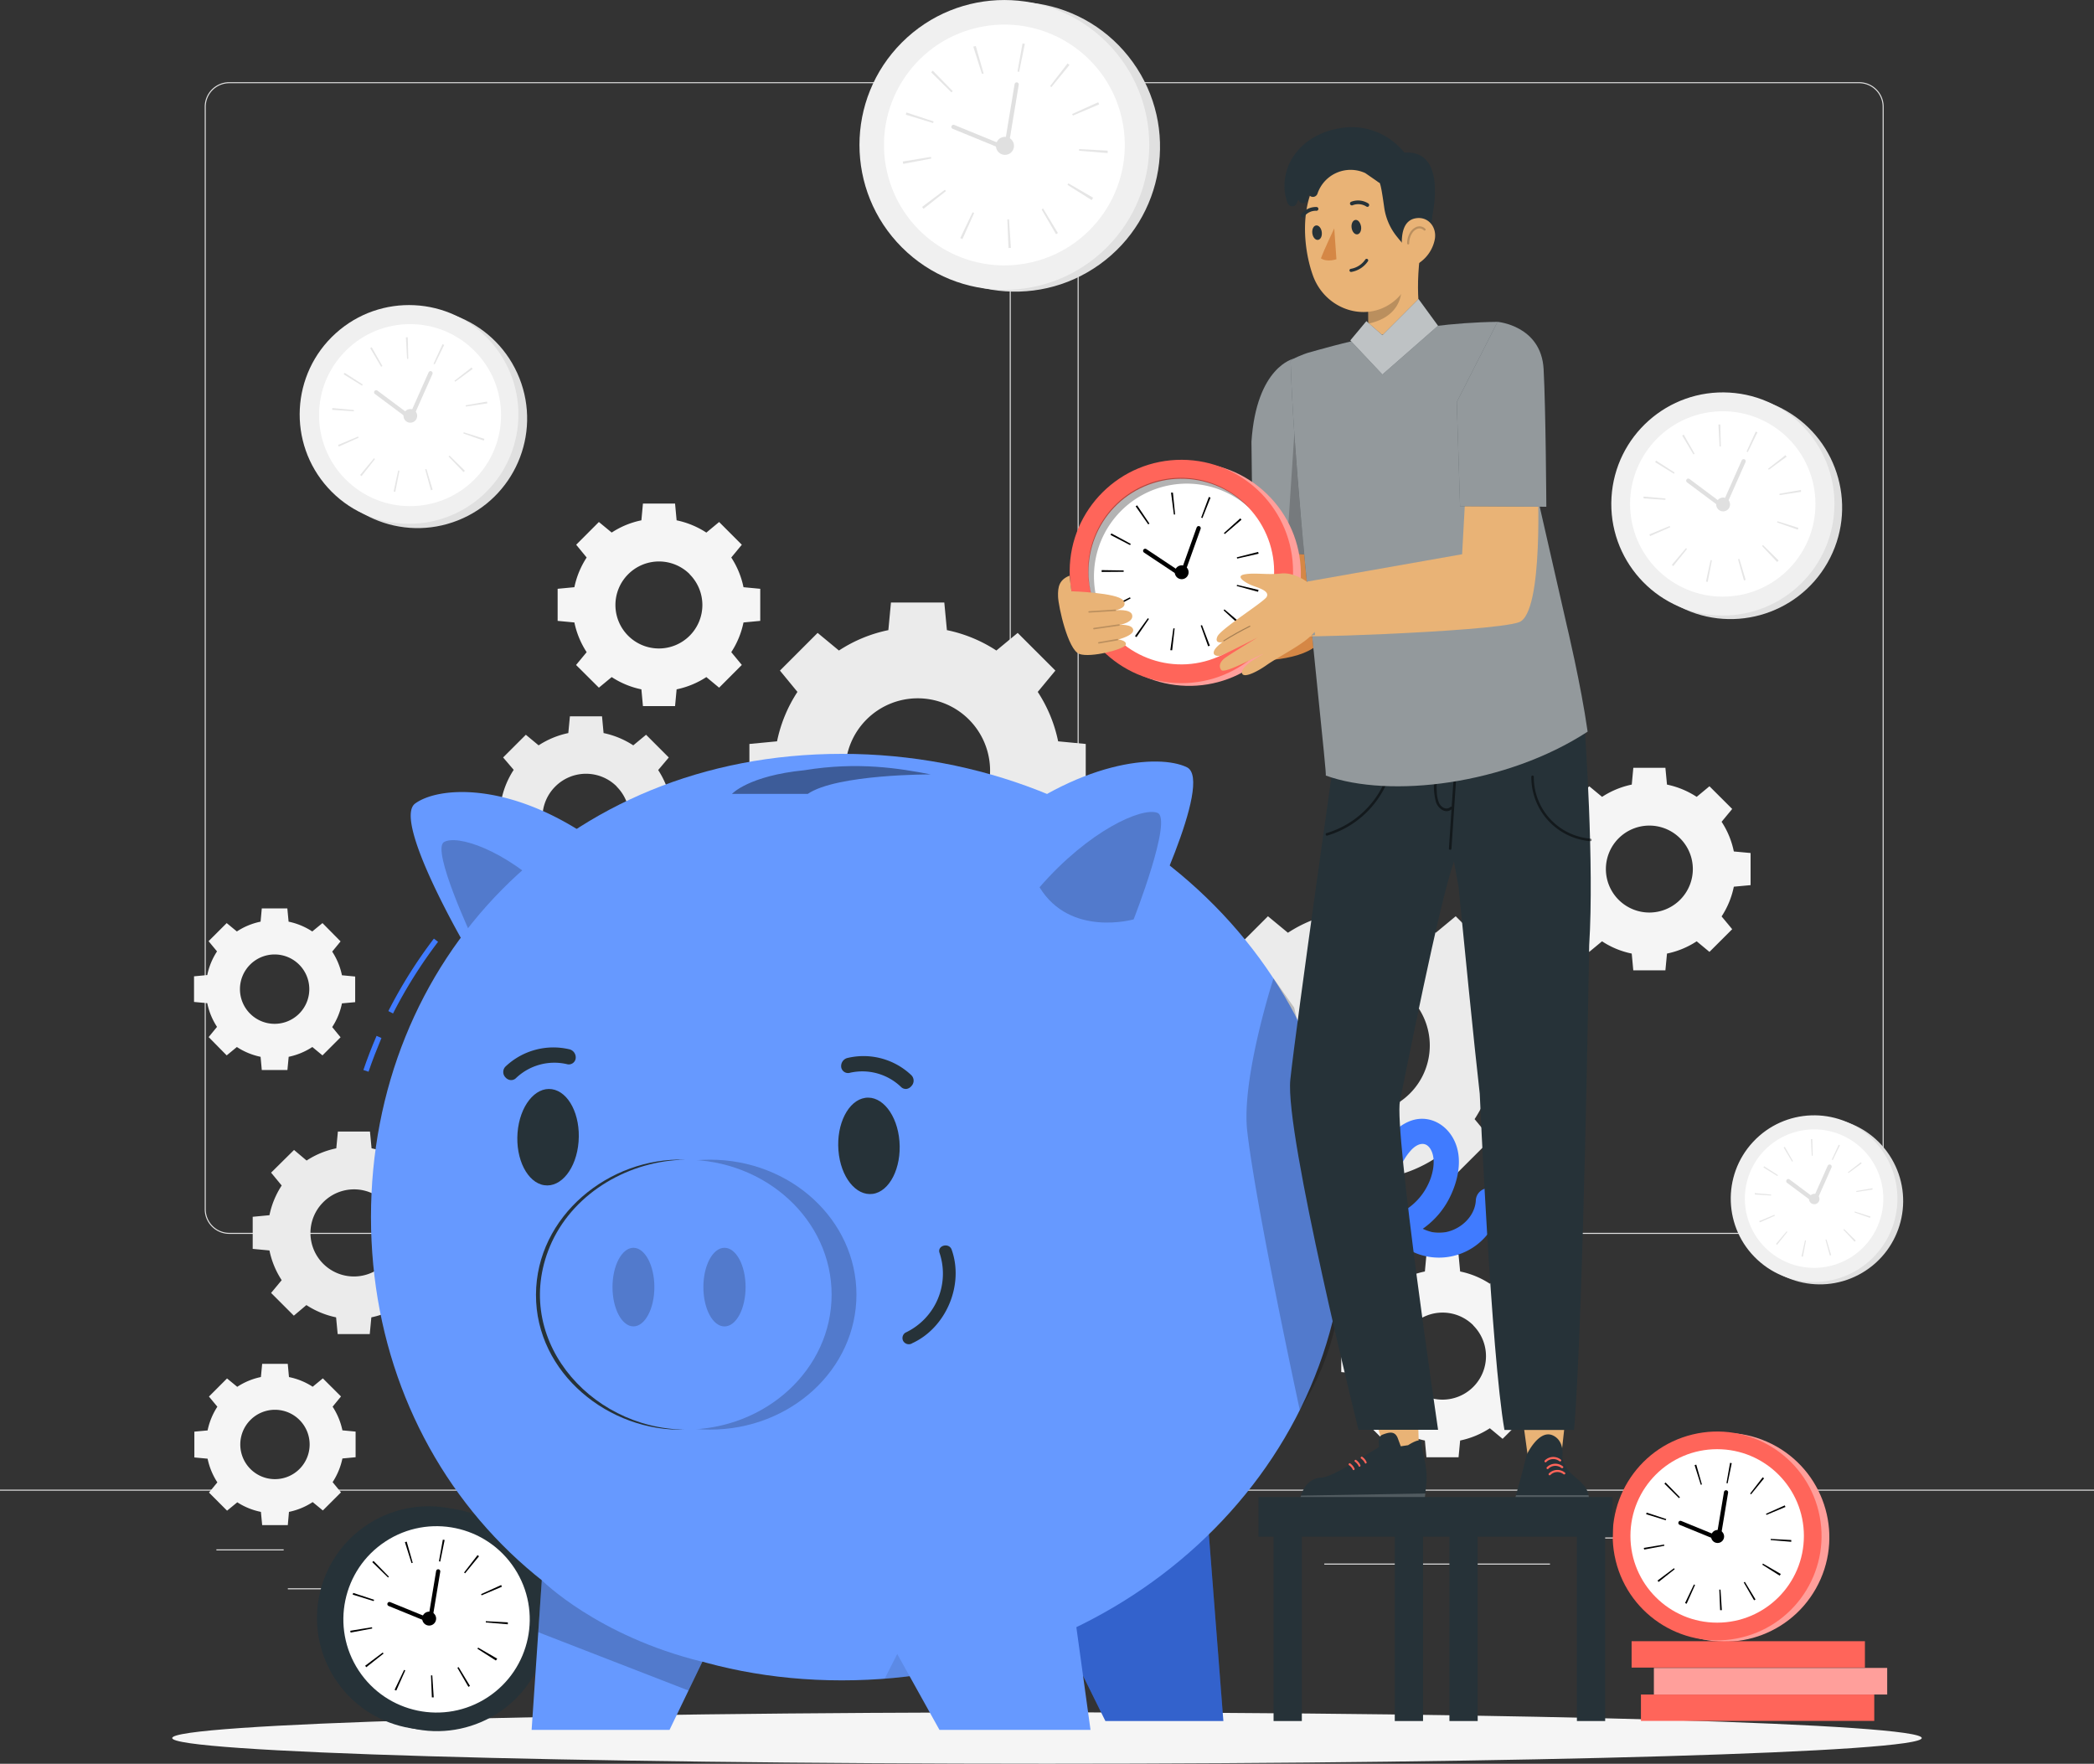
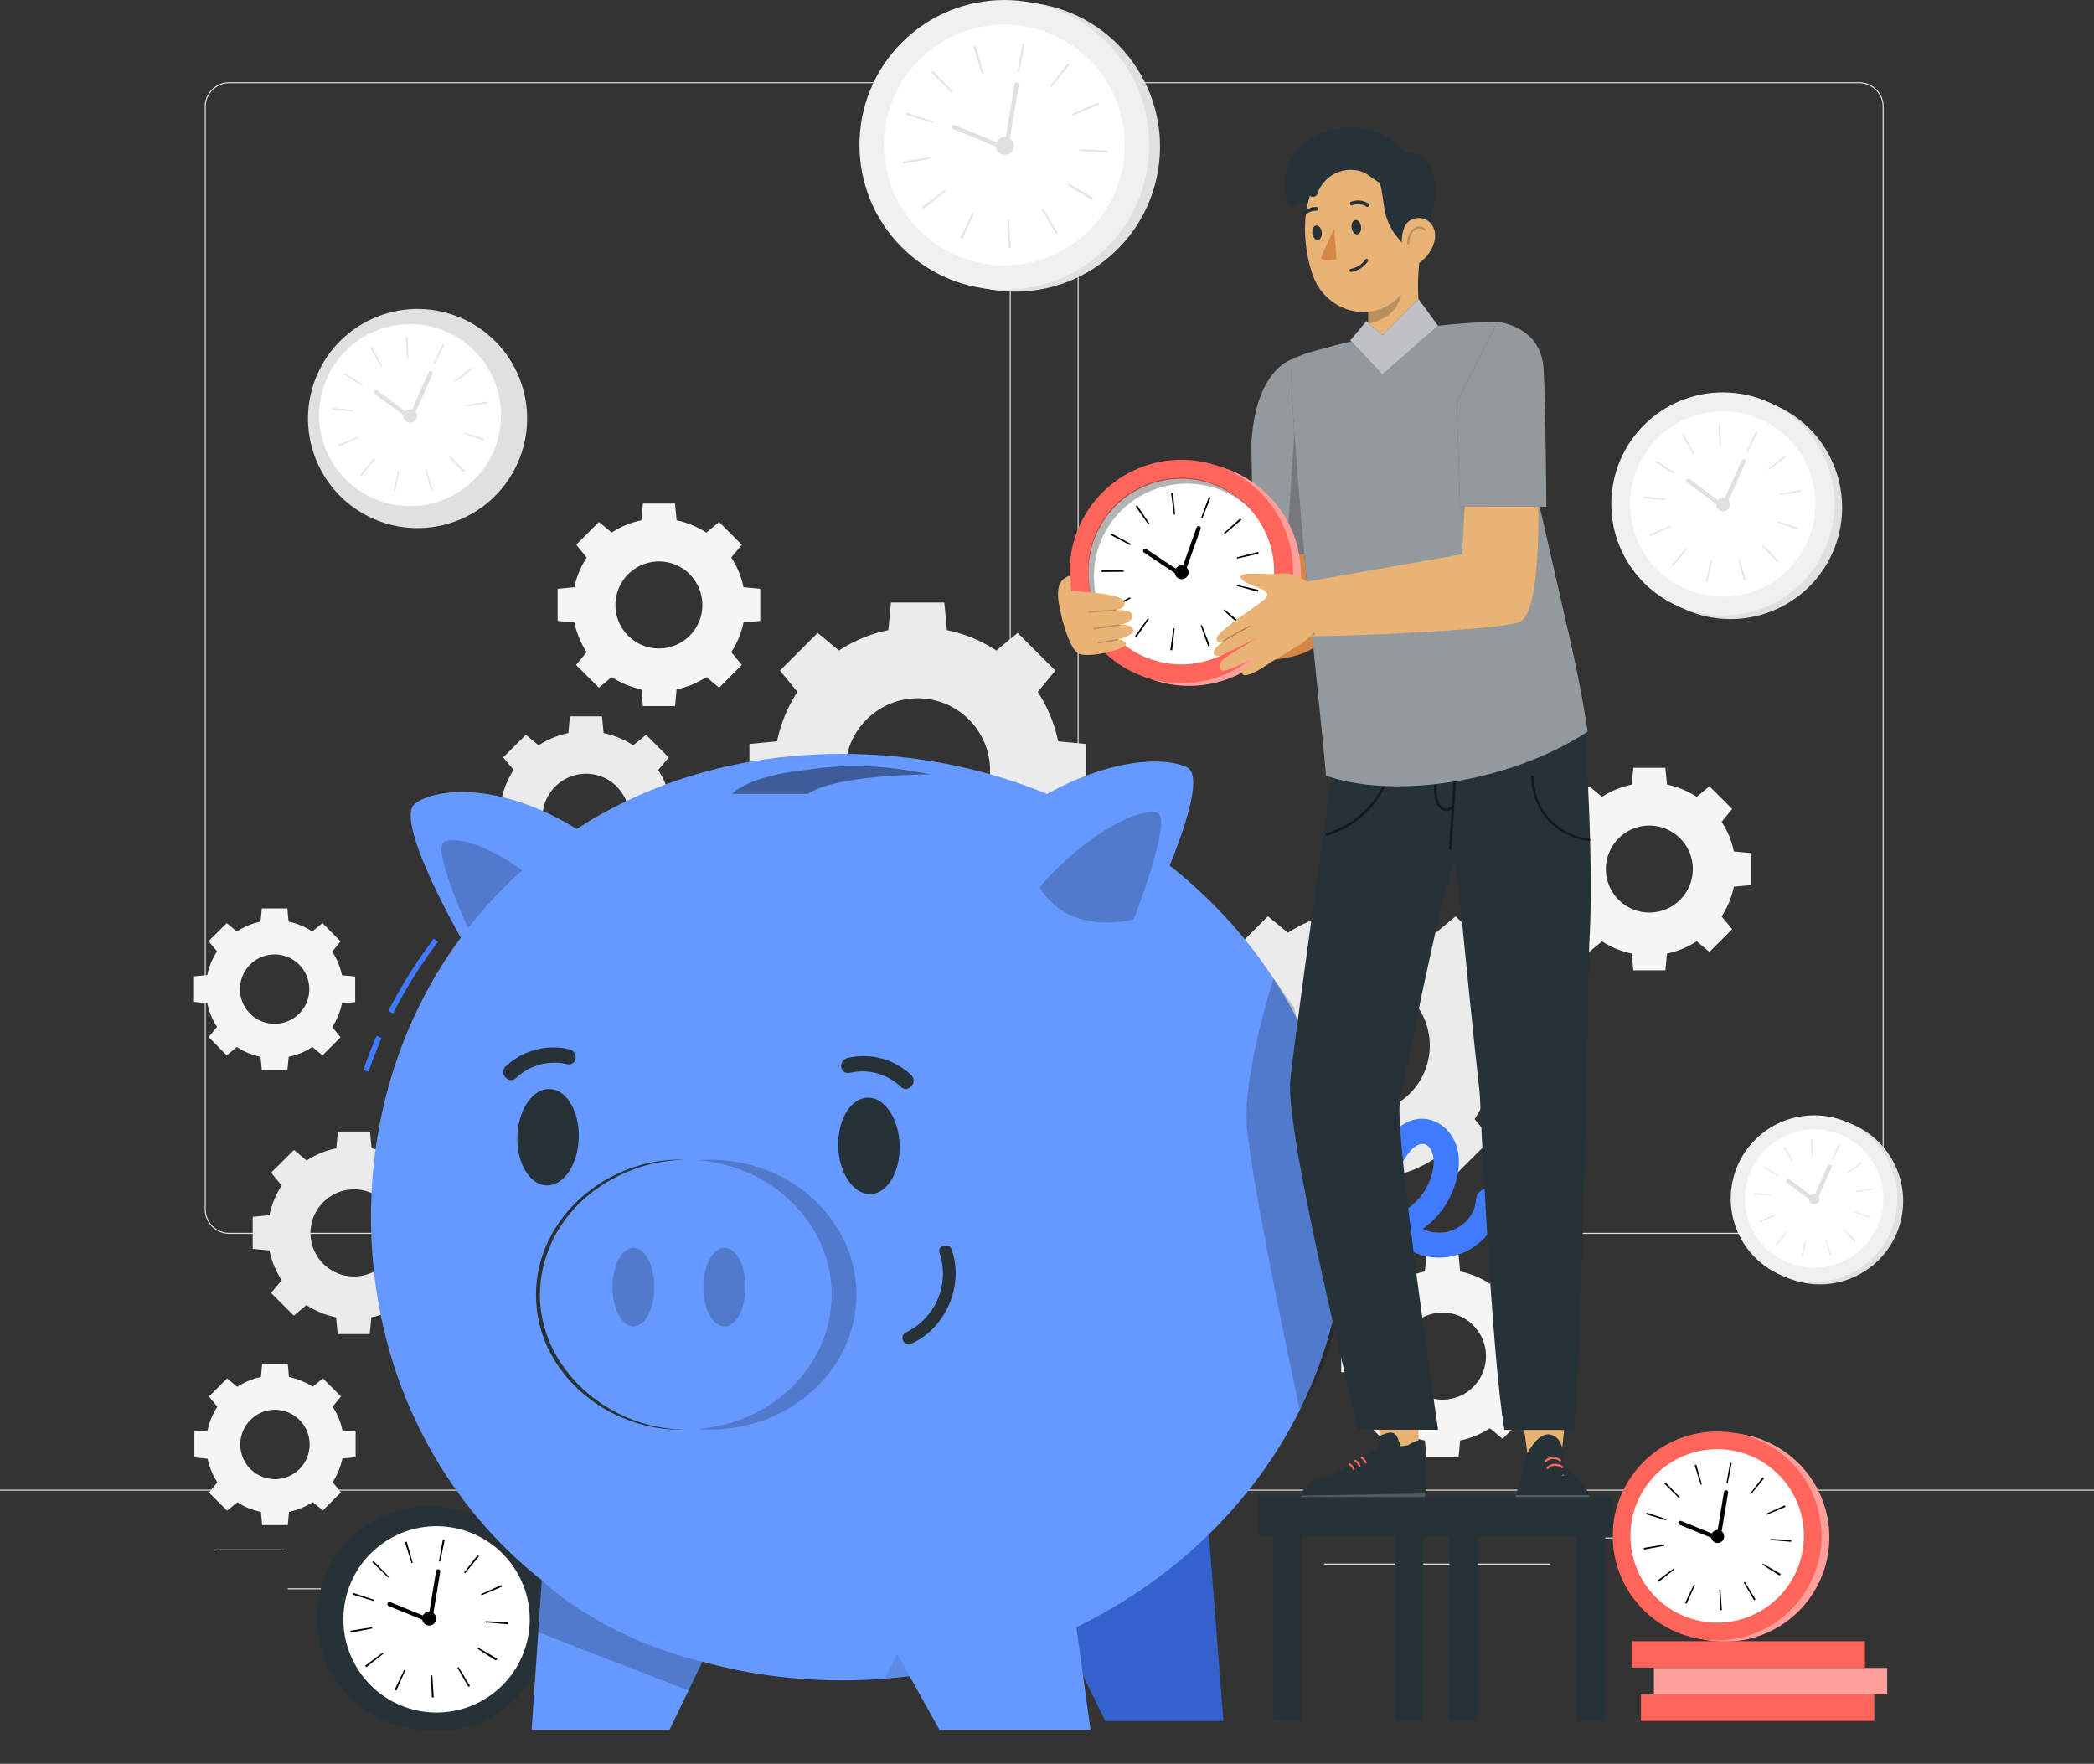
<svg xmlns="http://www.w3.org/2000/svg" viewBox="0 0 500 421.15">
  <rect x="0" y="0" width="500" height="421.15" fill="#333333" stroke="none" />
  <g id="Calque_2" data-name="Calque 2">
    <g id="Background_complete" data-name="Background complete">
      <path d="M443.92,294.62H263.17a5.87,5.87,0,0,1-5.86-5.86V25.48a5.87,5.87,0,0,1,5.86-5.86H443.92a5.87,5.87,0,0,1,5.86,5.86V288.76A5.87,5.87,0,0,1,443.92,294.62ZM263.17,19.87a5.62,5.62,0,0,0-5.61,5.61V288.76a5.62,5.62,0,0,0,5.61,5.61H443.92a5.61,5.61,0,0,0,5.61-5.61V25.48a5.61,5.61,0,0,0-5.61-5.61Z" style="fill:#e0e0e0" />
      <path d="M235.49,294.62H54.75a5.87,5.87,0,0,1-5.87-5.86V25.48a5.87,5.87,0,0,1,5.87-5.86H235.49a5.86,5.86,0,0,1,5.86,5.86V288.76A5.86,5.86,0,0,1,235.49,294.62ZM54.75,19.87a5.62,5.62,0,0,0-5.62,5.61V288.76a5.62,5.62,0,0,0,5.62,5.61H235.49a5.61,5.61,0,0,0,5.61-5.61V25.48a5.61,5.61,0,0,0-5.61-5.61Z" style="fill:#e0e0e0" />
      <rect y="355.69" width="500" height="0.25" style="fill:#e0e0e0" />
      <rect x="51.67" y="369.95" width="16.06" height="0.25" style="fill:#e0e0e0" />
-       <rect x="170.35" y="367.24" width="53.53" height="0.25" style="fill:#e0e0e0" />
      <rect x="68.73" y="379.24" width="36.25" height="0.25" style="fill:#e0e0e0" />
      <rect x="378.35" y="367.11" width="43.19" height="0.25" style="fill:#e0e0e0" />
      <rect x="430.45" y="367.11" width="6.33" height="0.25" style="fill:#e0e0e0" />
      <rect x="316.21" y="373.34" width="53.89" height="0.25" style="fill:#e0e0e0" />
      <path d="M190.41,165.21a34,34,0,0,0-4.87,11.8l-6.6.63V190.4l6.6.63a34.11,34.11,0,0,0,4.87,11.8l-4.21,5.09,9,9,5.09-4.21a34,34,0,0,0,11.8,4.87l.62,6.59h12.77l.62-6.59a34.08,34.08,0,0,0,11.81-4.87L243,217l9-9-4.21-5.09a34,34,0,0,0,4.87-11.8l6.59-.63V177.64l-6.59-.63a34.11,34.11,0,0,0-4.87-11.8l4.21-5.09-9-9-5.09,4.21a34.08,34.08,0,0,0-11.81-4.87l-.62-6.59H212.74l-.62,6.59a34,34,0,0,0-11.8,4.87l-5.09-4.21-9,9Zm40.94,6.59a17.28,17.28,0,1,1-24.44,0A17.28,17.28,0,0,1,231.35,171.8Z" style="fill:#ebebeb" />
      <path d="M140.08,133.12a20.67,20.67,0,0,0-2.93,7.09l-4,.38v7.66l4,.38a20.67,20.67,0,0,0,2.93,7.09l-2.53,3.06L143,164.2l3.06-2.53a20.51,20.51,0,0,0,7.09,2.93l.37,4h7.67l.37-4a20.64,20.64,0,0,0,7.1-2.93l3.05,2.53,5.42-5.43-2.52-3.05a20.46,20.46,0,0,0,2.92-7.09l4-.38v-7.66l-4-.38a20.46,20.46,0,0,0-2.92-7.09l2.52-3.05-5.42-5.43-3.05,2.53a20.64,20.64,0,0,0-7.1-2.93l-.37-4h-7.67l-.37,4a20.3,20.3,0,0,0-7.09,2.92L143,124.64l-5.42,5.43Zm24.59,4a10.38,10.38,0,1,1-14.68,0A10.39,10.39,0,0,1,164.67,137.08Z" style="fill:#f5f5f5" />
      <path d="M327.19,312.48a20.64,20.64,0,0,0-2.93,7.1l-4,.37v7.67l4,.37a20.51,20.51,0,0,0,2.93,7.09l-2.53,3.06,5.42,5.42,3.06-2.53a20.59,20.59,0,0,0,7.09,2.93l.37,4h7.67l.38-4a20.67,20.67,0,0,0,7.09-2.93l3.05,2.53,5.43-5.42-2.53-3.06a20.3,20.3,0,0,0,2.92-7.09l4-.37V320l-4-.37a20.43,20.43,0,0,0-2.92-7.1l2.53-3.05L358.79,304l-3.05,2.52a20.46,20.46,0,0,0-7.09-2.92l-.38-4H340.6l-.37,4a20.38,20.38,0,0,0-7.09,2.92L330.08,304l-5.42,5.42Zm24.59,4a10.38,10.38,0,1,1-14.68,0A10.37,10.37,0,0,1,351.78,316.44Z" style="fill:#f5f5f5" />
      <path d="M51.82,227.17a16.28,16.28,0,0,0-2.33,5.65l-3.16.3v6.12l3.16.29a16.24,16.24,0,0,0,2.33,5.66l-2,2.44L54.13,252l2.43-2a16.46,16.46,0,0,0,5.66,2.34l.29,3.15h6.12l.3-3.15a16.49,16.49,0,0,0,5.65-2.34L77,252l4.32-4.32-2-2.44a16.24,16.24,0,0,0,2.33-5.66l3.16-.29v-6.12l-3.16-.3a16.28,16.28,0,0,0-2.33-5.65l2-2.44L77,220.41l-2.44,2a16.3,16.3,0,0,0-5.65-2.34l-.3-3.16H62.51l-.29,3.16a16.27,16.27,0,0,0-5.66,2.34l-2.43-2-4.33,4.32Zm19.61,3.16a8.28,8.28,0,1,1-11.71,0A8.27,8.27,0,0,1,71.43,230.33Z" style="fill:#f5f5f5" />
      <path d="M51.9,335.89a16.44,16.44,0,0,0-2.33,5.66l-3.16.29V348l3.16.3a16.47,16.47,0,0,0,2.33,5.65l-2,2.44,4.32,4.32,2.44-2A16.3,16.3,0,0,0,62.3,361l.3,3.16h6.12L69,361a16.27,16.27,0,0,0,5.66-2.34l2.43,2,4.33-4.32-2-2.44a16.49,16.49,0,0,0,2.34-5.65l3.15-.3v-6.12l-3.15-.3a16.49,16.49,0,0,0-2.34-5.65l2-2.44-4.33-4.32-2.43,2A16.27,16.27,0,0,0,69,328.81l-.29-3.16H62.6l-.3,3.15a16.3,16.3,0,0,0-5.65,2.34l-2.44-2-4.32,4.32Zm19.61,3.16a8.28,8.28,0,1,1-11.71,0A8.27,8.27,0,0,1,71.51,339.05Z" style="fill:#f5f5f5" />
      <path d="M376.58,196.22a20.51,20.51,0,0,0-2.93,7.09l-4,.37v7.67l4,.37a20.64,20.64,0,0,0,2.93,7.1l-2.53,3.05,5.42,5.42,3.06-2.53a20.21,20.21,0,0,0,7.09,2.93l.37,4h7.67l.38-4a20.48,20.48,0,0,0,7.09-2.93l3.05,2.53,5.43-5.42-2.53-3.05a20.43,20.43,0,0,0,2.92-7.1l4-.37v-7.67l-4-.37a20.3,20.3,0,0,0-2.92-7.09l2.53-3.06-5.43-5.42-3.05,2.53a20.67,20.67,0,0,0-7.09-2.93l-.38-4H390l-.37,4a20.59,20.59,0,0,0-7.09,2.93l-3.06-2.53-5.42,5.42Zm24.59,3.95a10.38,10.38,0,1,1-14.68,0A10.38,10.38,0,0,1,401.17,200.17Z" style="fill:#f5f5f5" />
      <path d="M122.66,183.82a20.38,20.38,0,0,0-2.92,7.09l-4,.37V199l4,.38a20.46,20.46,0,0,0,2.92,7.09l-2.53,3.05,5.43,5.43,3.05-2.53a20.46,20.46,0,0,0,7.09,2.92l.38,4h7.67l.37-4a20.3,20.3,0,0,0,7.09-2.92l3.06,2.53,5.42-5.43-2.53-3.05a20.67,20.67,0,0,0,2.93-7.09l4-.38v-7.67l-4-.37a20.67,20.67,0,0,0-2.93-7.09l2.53-3-5.42-5.43-3.06,2.53a20.59,20.59,0,0,0-7.09-2.93l-.37-4h-7.67l-.38,4a20.67,20.67,0,0,0-7.09,2.93l-3.05-2.53-5.43,5.42Zm24.59,4a10.38,10.38,0,1,1-14.68,0A10.37,10.37,0,0,1,147.25,187.78Z" style="fill:#ebebeb" />
      <path d="M67.26,283.07a20.46,20.46,0,0,0-2.92,7.09l-4,.38v7.66l4,.38a20.46,20.46,0,0,0,2.92,7.09l-2.53,3.05,5.43,5.43,3-2.53a20.67,20.67,0,0,0,7.09,2.93l.38,4h7.66l.38-4a20.67,20.67,0,0,0,7.09-2.93l3.06,2.53,5.42-5.43-2.53-3.05a20.67,20.67,0,0,0,2.93-7.09l4-.38v-7.66l-4-.38a20.67,20.67,0,0,0-2.93-7.09l2.53-3.05-5.43-5.43-3,2.53a20.67,20.67,0,0,0-7.09-2.93l-.38-4H80.68l-.38,4a20.46,20.46,0,0,0-7.09,2.92l-3-2.53L64.73,280Zm24.59,4a10.38,10.38,0,1,1-14.68,0A10.37,10.37,0,0,1,91.85,287Z" style="fill:#ebebeb" />
      <path d="M298.29,232A32.09,32.09,0,0,0,293.72,243l-6.18.58v12l6.18.58a32,32,0,0,0,4.57,11.06l-4,4.77,8.46,8.46,4.77-3.95a32,32,0,0,0,11.06,4.57l.59,6.18h12l.58-6.18a32.09,32.09,0,0,0,11.07-4.57l4.76,3.95,8.47-8.46-3.95-4.77a32,32,0,0,0,4.57-11.06l6.17-.59v-12l-6.17-.58A32.09,32.09,0,0,0,352.11,232l3.95-4.76-8.47-8.46-4.76,3.94a31.88,31.88,0,0,0-11.07-4.56l-.58-6.18h-12l-.59,6.18a31.83,31.83,0,0,0-11.06,4.56l-4.77-3.94-8.46,8.46Zm38.36,6.18a16.2,16.2,0,1,1-22.9,0A16.19,16.19,0,0,1,336.65,238.14Z" style="fill:#ebebeb" />
      <circle cx="242.39" cy="35.04" r="34.6" transform="translate(25.14 148.1) rotate(-35.72)" style="fill:#e0e0e0" />
      <circle cx="239.82" cy="34.61" r="34.6" transform="translate(45.77 179.71) rotate(-45)" style="fill:#f0f0f0" />
      <circle cx="239.82" cy="34.61" r="28.75" transform="translate(-1.61 55.14) rotate(-13.07)" style="fill:#fff" />
      <path d="M240.81,59.21l-.28-6.82.4,0,.45,6.81A5.44,5.44,0,0,1,240.81,59.21Zm-11-2.12-.52-.24,2.94-6.16.37.17Zm22.36-1.15L248.71,50l.36-.21,3.53,5.84Zm-31.65-6.08-.35-.45,5.46-4.11.25.33Zm40.14-2.08-5.77-3.64.22-.36,5.9,3.43-.09.15Zm-45-8.65c0-.18-.06-.37-.1-.56l6.74-1.11c0,.14,0,.27.07.4Zm42-3.14c0-.13,0-.26,0-.39l6.82.37c0,.19,0,.39,0,.58ZM222.8,29.38l-6.52-2,.17-.52L222.93,29Zm33.38-1.78-.17-.38,6.22-2.81.23.51Zm-29-5.54-4.84-4.8.39-.39,4.76,4.89Zm23.87-1.26-.31-.25,4.17-5.4.46.36Zm-16.59-3.16-2.06-6.51L233,11l1.87,6.56Zm8.89-.48-.4-.08,1.21-6.72.55.11Z" style="fill:#e6e6e6" />
      <polyline points="227.66 30.29 240.23 35.44 242.76 20.16" style="fill:none;stroke:#e0e0e0;stroke-linecap:round;stroke-linejoin:round" />
      <path d="M242.11,35a2.15,2.15,0,1,1-2-2.32A2.15,2.15,0,0,1,242.11,35Z" style="fill:#e0e0e0" />
      <circle cx="99.71" cy="99.93" r="26.16" transform="translate(-29.8 43.75) rotate(-21.61)" style="fill:#e0e0e0" />
-       <circle cx="97.91" cy="99.13" r="26.16" transform="matrix(0.74, -0.67, 0.67, 0.74, -41.2, 91.2)" style="fill:#f0f0f0" />
      <circle cx="97.91" cy="99.13" r="21.73" transform="translate(-41.31 104.63) rotate(-47.62)" style="fill:#fff" />
      <path d="M94,117.33l1.08-5,.3.06-1,5.07Zm-7.68-3.64-.33-.28,3.32-4a2.11,2.11,0,0,0,.23.19Zm16.58,3.38-1.38-5,.3-.09,1.48,4.94Zm-22-10.44-.17-.39,4.77-2,.12.28Zm29.77,6.08L107.11,109l.22-.22,3.68,3.63-.1.09ZM79.34,97.86l0-.43,5.14.47c0,.1,0,.2,0,.3Zm31.3,5.64.09-.28,4.92,1.56c-.05.14-.09.28-.14.42ZM86.44,92.08l-4.38-2.71.22-.35,4.34,2.79Zm24.77,5,0-.31,5.08-.88c0,.14.05.28.07.42ZM91,87.56,88.4,83.13c.12-.08.24-.14.36-.21l2.55,4.48Zm17.7,3.59-.18-.24,4.08-3.16.26.34ZM97.2,85.69l-.28-5.15.44,0,.13,5.16ZM103.8,87l-.28-.13,2.15-4.69.39.18Z" style="fill:#e6e6e6" />
      <polyline points="89.82 93.67 98.05 99.81 102.8 89.11" style="fill:none;stroke:#e0e0e0;stroke-linecap:round;stroke-linejoin:round" />
      <path d="M99.52,99.83a1.63,1.63,0,1,1-1-2.07A1.62,1.62,0,0,1,99.52,99.83Z" style="fill:#e0e0e0" />
      <circle cx="434.53" cy="286.78" r="19.9" transform="translate(-85.49 261.58) rotate(-30.65)" style="fill:#e0e0e0" />
      <circle cx="433.15" cy="286.17" r="19.9" transform="translate(-71.43 408.27) rotate(-47.05)" style="fill:#f0f0f0" />
      <circle cx="433.15" cy="286.17" r="16.53" transform="translate(-9.96 556.67) rotate(-64.85)" style="fill:#fff" />
      <path d="M430.16,300l.83-3.84.23.05-.73,3.86Zm-5.83-2.77-.26-.21,2.53-3,.18.14Zm12.61,2.58L435.88,296l.24-.07,1.12,3.76Zm-16.75-7.94-.12-.3,3.62-1.5.1.22Zm22.65,4.62-2.69-2.86.17-.17,2.8,2.76-.07.07ZM419,285.21c0-.11,0-.22,0-.33l3.91.35a1.94,1.94,0,0,1,0,.24Zm23.81,4.28a1.72,1.72,0,0,1,.07-.21l3.74,1.19c0,.1-.07.21-.11.32Zm-18.41-8.68-3.33-2.06.16-.27,3.31,2.12Zm18.84,3.81,0-.23,3.87-.67c0,.1,0,.21,0,.31Zm-15.34-7.25-2-3.37.27-.16,1.95,3.41Zm13.47,2.73-.14-.18,3.1-2.41.2.27ZM432.61,276,432.4,272h.34l.1,3.92Zm5,1-.21-.11,1.64-3.56.29.14Z" style="fill:#e6e6e6" />
      <polyline points="427 282.02 433.26 286.69 436.87 278.55" style="fill:none;stroke:#e0e0e0;stroke-linecap:round;stroke-linejoin:round" />
      <path d="M434.38,286.7a1.24,1.24,0,1,1-.76-1.57A1.24,1.24,0,0,1,434.38,286.7Z" style="fill:#e0e0e0" />
      <circle cx="413.19" cy="121.15" r="26.64" transform="translate(103.58 420.39) rotate(-60.36)" style="fill:#e0e0e0" />
      <circle cx="411.36" cy="120.33" r="26.64" transform="translate(267.22 523.96) rotate(-86.65)" style="fill:#f0f0f0" />
      <circle cx="411.36" cy="120.33" r="22.13" transform="translate(-13.52 63.98) rotate(-8.75)" style="fill:#fff" />
      <path d="M407.35,138.86l1.11-5.13.3.06-1,5.16Zm-7.81-3.7-.34-.28,3.37-4,.25.2Zm16.88,3.44L415,133.54l.32-.09,1.5,5C416.7,138.53,416.56,138.56,416.42,138.6ZM394,128c-.06-.13-.11-.27-.17-.4l4.86-2,.12.29Zm30.33,6.19-3.6-3.83.23-.22,3.74,3.69-.1.1ZM392.44,119c0-.15,0-.29,0-.44l5.23.47c0,.11,0,.21,0,.32Zm31.88,5.74c0-.1.07-.19.1-.28l5,1.58-.15.43Zm-24.64-11.63-4.47-2.76.22-.36,4.43,2.84Zm25.22,5.11,0-.32L430,117c0,.15.05.29.07.43Zm-20.54-9.72L401.67,104l.37-.21,2.6,4.56Zm18,3.66-.18-.24,4.15-3.23.27.36Zm-11.76-5.56-.28-5.24.45,0,.13,5.25Zm6.73,1.36-.29-.13,2.19-4.78.4.19Z" style="fill:#e6e6e6" />
      <polyline points="403.12 114.77 411.5 121.03 416.34 110.12" style="fill:none;stroke:#e0e0e0;stroke-linecap:round;stroke-linejoin:round" />
      <path d="M413,121a1.65,1.65,0,1,1-1-2.1A1.65,1.65,0,0,1,413,121Z" style="fill:#e0e0e0" />
    </g>
    <g id="Shadow">
-       <path d="M458.87,415c0,3.39-93.51,6.13-208.87,6.13S41.12,418.41,41.12,415s93.52-6.13,208.88-6.13S458.87,411.63,458.87,415Z" style="fill:#f5f5f5" />
-     </g>
+       </g>
    <g id="Clocks">
      <circle cx="104.35" cy="386.67" r="26.67" transform="translate(-293.31 339.07) rotate(-68.07)" style="fill:#263238" />
      <circle cx="102.36" cy="386.34" r="26.67" transform="translate(-192.63 116.68) rotate(-32.73)" style="fill:#263238" />
      <circle cx="102.36" cy="386.34" r="22.16" transform="matrix(0.84, -0.55, 0.55, 0.84, -194.23, 118.44)" style="fill:#fff" />
      <path d="M103.12,405.3l-.21-5.26h.31l.34,5.25Zm-8.5-1.63-.4-.19,2.27-4.75.28.13Zm17.23-.89-2.64-4.56.29-.16,2.72,4.5Zm-24.39-4.69-.27-.35,4.2-3.16.2.25Zm30.94-1.6L114,393.68l.17-.27,4.55,2.64-.07.12Zm-34.69-6.67c0-.14-.06-.28-.08-.43l5.19-.85.06.31ZM116,387.4c0-.1,0-.2,0-.3l5.26.28,0,.46Zm-26.79-5.1-5-1.55.13-.4,5,1.64ZM115,380.93l-.13-.29,4.8-2.17c.06.13.12.27.17.4Zm-22.34-4.26L88.89,373l.3-.29,3.67,3.76Zm18.39-1-.24-.19,3.22-4.16.35.28Zm-12.79-2.44-1.58-5,.43-.13,1.44,5.06Zm6.86-.36-.31-.06.93-5.18.43.08Z" />
      <polyline points="92.99 383.01 102.68 386.97 104.63 375.2" style="fill:none;stroke:#000;stroke-linecap:round;stroke-linejoin:round" />
      <path d="M104.13,386.62a1.66,1.66,0,1,1-1.51-1.79A1.65,1.65,0,0,1,104.13,386.62Z" />
      <circle cx="411.87" cy="367.05" r="24.93" transform="translate(-110.06 545.8) rotate(-60.61)" style="fill:#ff9f9b" />
      <circle cx="410.02" cy="366.74" r="24.93" transform="translate(-75.11 107.38) rotate(-13.68)" style="fill:#ff655a" />
      <circle cx="410.02" cy="366.74" r="20.71" style="fill:#fff" />
      <path d="M410.73,384.47l-.2-4.91.29,0,.32,4.91Zm-8-1.53-.38-.17,2.12-4.44.27.12Zm16.1-.83-2.46-4.26.26-.15,2.55,4.21Zm-22.8-4.38-.25-.33,3.93-2.95.18.23Zm28.93-1.5-4.16-2.62.15-.26,4.26,2.47-.07.11ZM392.58,370c0-.13-.05-.27-.08-.4l4.86-.8a2.93,2.93,0,0,0,.05.29Zm30.22-2.27a2.45,2.45,0,0,0,0-.27l4.91.26a3,3,0,0,1,0,.42ZM397.75,363l-4.69-1.45.12-.38,4.67,1.54Zm24.05-1.28-.12-.27,4.49-2c.05.12.1.25.16.37Zm-20.89-4-3.49-3.46.28-.28,3.43,3.53Zm17.2-.91-.22-.18,3-3.89.33.26Zm-12-2.28-1.48-4.69.4-.12,1.35,4.73Zm6.41-.34-.28-.06.86-4.84.4.08Z" />
      <polyline points="401.25 363.63 410.31 367.34 412.14 356.33" style="fill:none;stroke:#000;stroke-linecap:round;stroke-linejoin:round" />
      <path d="M411.67,367a1.55,1.55,0,1,1-1.41-1.67A1.55,1.55,0,0,1,411.67,367Z" />
      <rect x="391.82" y="404.61" width="55.71" height="6.3" style="fill:#ff655a" />
      <rect x="389.59" y="391.88" width="55.71" height="6.3" style="fill:#ff655a" />
      <rect x="394.91" y="398.26" width="55.71" height="6.35" style="fill:#ff9f9b" />
    </g>
    <g id="Piggy_bank" data-name="Piggy bank">
      <polygon points="292.11 410.94 287.94 357.27 252.68 388.17 263.95 410.94 292.11 410.94" style="fill:#407bff" />
      <polygon points="292.11 410.94 287.94 357.27 252.68 388.17 263.95 410.94 292.11 410.94" style="isolation:isolate;opacity:0.2" />
      <path d="M111.13,225.86s-17.47-30-12-34,22.07-5.34,41.84,8.19A47.43,47.43,0,0,1,111.13,225.86Z" style="fill:#69f" />
      <path d="M112.82,224s-9.88-21.1-6.81-22.93,14.44,1.67,25.58,12.62C126.17,225.93,112.82,224,112.82,224Z" style="isolation:isolate;opacity:0.2" />
      <path d="M314.56,291.37a19.85,19.85,0,0,0,31.61-5.46c1.89-3.79,3-8.62,1.45-12.71-1.71-4.62-6.51-7.42-11.25-5.39-4.05,1.74-6.72,6-8,10.09a17.32,17.32,0,0,0,9.79,21.36,14.85,14.85,0,0,0,20.23-12.56,3,3,0,0,0-3-3,3.06,3.06,0,0,0-3,3c-.33,4.89-5.8,8.59-10.57,7.46a11,11,0,0,1-8.21-12.26,13,13,0,0,1,3.53-7.48c1.77-1.73,3.7-1.85,4.72.52s.19,5.71-.82,7.78a14.72,14.72,0,0,1-5,5.89,14.09,14.09,0,0,1-17.28-1.49c-2.82-2.63-7.07,1.6-4.24,4.25Z" style="fill:#407bff" />
      <path d="M201,180c66.41,0,120.25,49.53,120.25,110.64S267.42,401.23,201,401.23,88.58,351.71,88.58,290.6,134.59,180,201,180Z" style="fill:#69f" />
      <path d="M304.09,233.6s-7.73,23.87-6.28,36.49c2.12,18.44,12.55,66.59,12.55,66.59a62.89,62.89,0,0,0,9.88-29.35c1-16.73-11.23-66.75-11.23-66.75Z" style="isolation:isolate;opacity:0.2" />
      <path d="M211.25,400.81q5.37-.37,10.59-1.23L217,389.52Z" style="isolation:isolate;opacity:0.1" />
      <polygon points="260.39 413.05 254.73 372 210.48 388.17 224.32 413.05 260.39 413.05" style="fill:#69f" />
      <polygon points="126.94 413.05 129.73 372 171.86 388.17 159.87 413.05 126.94 413.05" style="fill:#69f" />
      <path d="M272.8,221.2s17.22-34.79,10.6-38-25.81-1.84-47.24,15.91C249.29,219.82,272.8,221.2,272.8,221.2Z" style="fill:#69f" />
      <path d="M270.69,219.52s9.4-24,5.69-25.43-16.41,4.23-28.16,17.77C255.56,223.87,270.69,219.52,270.69,219.52Z" style="isolation:isolate;opacity:0.2" />
      <path d="M222.27,184.91c-7.46-1.43-17.35-3.1-30.19-1-13.36,1.32-17.3,5.65-17.3,5.65h18.1C199.81,184.83,222.27,184.91,222.27,184.91Z" style="isolation:isolate;opacity:0.4" />
      <path d="M123.58,270.45c-.5,6.33,2.36,11.95,6.38,12.55s7.69-4,8.19-10.38-2.35-11.95-6.37-12.55S124.09,264.11,123.58,270.45Z" style="fill:#263238" />
      <path d="M121.86,257.89a1.64,1.64,0,0,0,1.31-.43,13.26,13.26,0,0,1,12.14-3.38,1.67,1.67,0,0,0,2.13-1.23,2,2,0,0,0-1.35-2.27,16.6,16.6,0,0,0-15.4,4.1,1.84,1.84,0,0,0,0,2.57A1.91,1.91,0,0,0,121.86,257.89Z" style="fill:#263238" />
      <path d="M214.77,272.52c.5,6.33-2.35,12-6.38,12.55s-7.69-4.05-8.19-10.38,2.36-11.95,6.38-12.55S214.27,266.18,214.77,272.52Z" style="fill:#263238" />
      <path d="M216.5,260a1.63,1.63,0,0,1-1.31-.42A13.33,13.33,0,0,0,203,256.14a1.66,1.66,0,0,1-2.12-1.22,2,2,0,0,1,1.35-2.27,16.57,16.57,0,0,1,15.4,4.1,1.85,1.85,0,0,1,0,2.57A1.89,1.89,0,0,1,216.5,260Z" style="fill:#263238" />
      <path d="M169.5,276.9c19.34,0,35,14.43,35,32.23s-15.67,32.23-35,32.23-35.09-14.43-35.09-32.23S150.16,276.9,169.5,276.9Z" style="isolation:isolate;opacity:0.2" />
      <path d="M163.57,276.9c19.34,0,35,14.43,35,32.23s-15.67,32.23-35,32.23-35.09-14.43-35.09-32.23S144.23,276.9,163.57,276.9Z" style="fill:#69f" />
      <ellipse cx="172.99" cy="307.33" rx="5.04" ry="9.39" style="isolation:isolate;opacity:0.2" />
      <path d="M156.25,307.33c0,5.18-2.26,9.38-5,9.38s-5-4.2-5-9.38,2.26-9.39,5-9.39S156.25,302.14,156.25,307.33Z" style="isolation:isolate;opacity:0.2" />
      <path d="M163.57,341.36c-18.1.62-35.66-13.45-35.59-32.23s17.49-32.85,35.59-32.23c-13.16.24-26.16,7.6-31.79,19.63-10.26,22.33,8.71,44.6,31.79,44.83Z" style="fill:#263238" />
      <path d="M129.37,377.32s13.26,13.33,38.34,19.47l-3.31,6.87-35.88-13.93Z" style="isolation:isolate;opacity:0.2" />
      <path d="M217.75,320.76c8.15-3.68,12.48-13.95,9.49-22.36-.64-1.81-3.54-1-2.89.79a15.57,15.57,0,0,1-8.12,19,1.51,1.51,0,0,0-.54,2.05,1.55,1.55,0,0,0,2.06.54Z" style="fill:#263238" />
      <path d="M104.6,224.88l-1-.76a112.91,112.91,0,0,0-10.87,17.3l1.12.57A113.2,113.2,0,0,1,104.6,224.88Z" style="fill:#407bff" />
      <path d="M91.08,247.85l-1.16-.51c-1.16,2.66-2.22,5.41-3.15,8.15l1.23.41C88.92,253.17,90,250.46,91.08,247.85Z" style="fill:#407bff" />
    </g>
    <g id="Character">
      <polygon points="338.16 324.74 338.87 347.97 331.2 348.53 324.9 326.26 338.16 324.74" style="fill:#e9b376" />
      <path d="M340,359.31l-6.63-.05a5,5,0,0,0-2.13-.63c-.78.09-3.52.59-3.52.59l-17.62-.13a15.59,15.59,0,0,1,.53-2,8.73,8.73,0,0,1,.85-1.81,5,5,0,0,1,4.22-2.49c2.46-.14,10.27-5.26,10.27-5.26l3.31-2c-.1-1.13-.27-2.6.92-3,1.52-.57,2.84-.87,3.53.81l.74,2,1.75-.26s3.42-2.27,3.22-.42c-.11,1.05,1.58,5.86,1.15,9.59-.1.87-.19,1.69-.28,2.41h0C340.16,358.21,340,359.31,340,359.31Z" style="fill:#263238" />
      <g style="opacity:0.2">
        <path d="M310.13,359.09l17.62.13s2.74-.5,3.52-.59a5,5,0,0,1,2.13.63l6.63.05s.13-1.1.31-2.7l-29.68.5A15.59,15.59,0,0,0,310.13,359.09Z" style="fill:#fff" />
      </g>
      <path d="M322.12,349.44a.24.24,0,0,1,.3,0,3,3,0,0,1,1,1.22c.13.27-.26.53-.39.26a2.71,2.71,0,0,0-.92-1.08.24.24,0,0,1,0-.37Z" style="fill:#ff655a" />
      <path d="M323.52,348.63a.24.24,0,0,1,.31,0,3,3,0,0,1,1,1.22c.13.27-.27.53-.4.25a2.62,2.62,0,0,0-.91-1.08.24.24,0,0,1,0-.37Z" style="fill:#ff655a" />
      <path d="M325,347.87a.23.23,0,0,1,.3,0,3,3,0,0,1,1,1.22c.13.27-.26.53-.39.25a2.78,2.78,0,0,0-.92-1.08.24.24,0,0,1,0-.37Z" style="fill:#ff655a" />
      <polygon points="361.69 324.9 364.93 348.62 372.65 349.01 375.16 326.15 361.69 324.9" style="fill:#e9b376" />
      <path d="M379.24,359.63H362A4.34,4.34,0,0,1,362,357c.07-.3.15-.63.27-1,0,0,0,0,0-.06.16-.53.35-1.19.55-1.9.79-2.9,1.72-6.68,1.72-6.68s2.88-6.15,6.24-4.62c2.95,1.35,2.25,5.21,2.25,5.21a7.6,7.6,0,0,0,2.53,4.27c1.38,1.23,2.76,2.19,3.42,3.72a4.49,4.49,0,0,1,.29.92l0,.13A7.57,7.57,0,0,1,379.24,359.63Z" style="fill:#263238" />
      <g style="opacity:0.2">
        <path d="M362,357a4.34,4.34,0,0,0-.05,2.66h17.29a7.57,7.57,0,0,0,.07-2.66Z" style="fill:#fff" />
      </g>
      <path d="M372.35,348.9a2.33,2.33,0,0,0-3.13.19.25.25,0,0,1-.36-.36,2.86,2.86,0,0,1,3.85-.19c.26.2-.11.56-.36.36Z" style="fill:#ff655a" />
      <path d="M372.83,350.52a2.32,2.32,0,0,0-3.12.19.25.25,0,0,1-.36-.36,2.85,2.85,0,0,1,3.85-.2c.25.21-.11.56-.37.37Z" style="fill:#ff655a" />
-       <path d="M373.32,352a2.32,2.32,0,0,0-3.12.19.25.25,0,0,1-.36-.36,2.86,2.86,0,0,1,3.85-.19c.25.2-.11.56-.37.36Z" style="fill:#ff655a" />
+       <path d="M373.32,352c.25.2-.11.56-.37.36Z" style="fill:#ff655a" />
      <path d="M378.43,174.5l-36.19.3-22.71-.68s-10.07,70.72-11.43,83.67,16.28,83.61,16.28,83.61h19s-10.55-71.5-9.1-78.51c1.26-6.1,9.33-47.21,12.89-57.17.36,2,.73,4.09,1.11,6.12.9,9.18,3.79,38.44,5.05,49.33,0,0,2.73,62.2,5.9,80.27l16.62,0c2.2-25.65,3.61-115.72,3.61-115.72h0C380.71,206.18,378.43,174.5,378.43,174.5Z" style="fill:#263238" />
      <g style="opacity:0.5">
        <path d="M331.47,184.4a22,22,0,0,1-14.72,14.53c-.37.11-.21.7.16.59a22.58,22.58,0,0,0,15.14-15,.3.3,0,0,0-.58-.16Z" />
        <path d="M347.8,184.4q-.62,9.1-1.22,18.21c0,.4-.63.4-.61,0q.31-4.67.62-9.35c-1.49,1.15-3.24-.25-3.73-1.8a15.12,15.12,0,0,1,.12-8,.3.3,0,0,1,.59.15,17.11,17.11,0,0,0-.5,5.38,7.41,7.41,0,0,0,.58,2.82c.48.94,1.69,1.73,2.66.88a.28.28,0,0,1,.32-.05c.19-2.75.38-5.51.56-8.26C347.21,184,347.82,184,347.8,184.4Z" />
        <path d="M365.65,185.43a15.32,15.32,0,0,0,14.11,15.42c.39,0,.38-.57,0-.6a14.73,14.73,0,0,1-13.52-14.82.3.3,0,0,0-.59,0Z" />
      </g>
      <path d="M339.81,78.39s-2.11-5.83-.79-17l-.61-.17c.18-1.56.4-3,.63-4.28v0L326,68.32c.91,3.35.78,10.13.52,13,0,0-1,5.34,5.73,4.44C337.14,85.14,339.81,78.39,339.81,78.39Z" style="fill:#e9b376" />
      <path d="M326.53,73.15l8.06-3.29c-.32,2.74-2.12,6.21-7.91,7.43A26.26,26.26,0,0,0,326.53,73.15Z" style="opacity:0.2" />
      <path d="M338,49.8c.56,9.4,1.06,14.68-3.08,20-6.24,8-18,5.19-21.37-3.87-3-8.17-3.42-22.16,5.29-26.89A13,13,0,0,1,338,49.8Z" style="fill:#e9b376" />
      <path d="M335.3,36.45C331.34,31.1,323,35,319.73,38c-.49.46,7.6,3.37,7.12,3.26l2.46,2.34c.34-.12.81,3.13,1.21,5.94a14.19,14.19,0,0,0,3.06,7,36.45,36.45,0,0,0,5.36,5.46c3.07-2,2.57-7.68,3.19-11.17C343.05,45.67,343.61,35.83,335.3,36.45Z" style="fill:#263238" />
      <path d="M342.6,57.13a8.83,8.83,0,0,1-3.76,5.67c-2.62,1.72-4-1.19-4.12-4.17-.08-2.67.3-6,3.32-6.51S343.12,54.28,342.6,57.13Z" style="fill:#e9b376" />
      <path d="M325,54.11c.12,1-.3,1.78-.92,1.85s-1.23-.64-1.35-1.6.3-1.78.93-1.85S324.83,53.15,325,54.11Z" style="fill:#263238" />
      <path d="M315.61,55.43c.12,1-.3,1.78-.92,1.85s-1.23-.64-1.34-1.6.29-1.78.92-1.85S315.5,54.48,315.61,55.43Z" style="fill:#263238" />
      <path d="M318.59,54.53s-2.44,5.11-3.18,7.16c1.48,1,3.7.21,3.7.21Z" style="fill:#d58745" />
      <path d="M326.74,49.33a.47.47,0,0,1-.46,0A3.6,3.6,0,0,0,323,49a.46.46,0,0,1-.61-.21.45.45,0,0,1,.21-.6,4.55,4.55,0,0,1,4.11.38.45.45,0,0,1,.15.62A.49.49,0,0,1,326.74,49.33Z" style="fill:#263238" />
      <path d="M322.6,64.56a5.62,5.62,0,0,0,3.72-2.39" style="fill:none;stroke:#263238;stroke-linecap:round;stroke-linejoin:round;stroke-width:0.75px" />
      <path d="M340.16,54.81a1.72,1.72,0,0,0-1.87-.39,3,3,0,0,0-1.45,1.36,4.69,4.69,0,0,0-.6,2.34" style="fill:none;stroke:#000;stroke-linecap:round;stroke-linejoin:round;stroke-width:0.5px;opacity:0.2" />
      <path d="M311,51.9a.45.45,0,0,1-.31-.73,4.43,4.43,0,0,1,3.7-1.74.45.45,0,0,1-.08.9,3.43,3.43,0,0,0-2.92,1.41A.44.44,0,0,1,311,51.9Z" style="fill:#263238" />
      <path d="M335.3,36.45A15.93,15.93,0,0,0,320,30.61c-8.11,1.32-12.68,6.87-13.22,12.44a11.23,11.23,0,0,0,.71,5.51,1.16,1.16,0,0,0,2.16-.06,8.58,8.58,0,0,1,.37-.82l.09.19a1.16,1.16,0,0,0,2.19-.37,5.5,5.5,0,0,1,.2-1.06v0a1.15,1.15,0,0,0,2.1-.25A8.35,8.35,0,0,1,326,41.33l3.31,2.29C333.42,41.59,335.3,36.45,335.3,36.45Z" style="fill:#263238" />
      <path d="M258.27,141.56c.34.27,41.12-1.61,41.12-1.61l3.81-29.11s17.26,6.47,16.93,6.82.05,22.61-4.17,34.18c-3.53,9.69-36,5.88-54.42,1.4Z" style="fill:#d58745" />
      <path d="M308.91,85.64c7.91.07,12,13.33,12.38,47.76l-22-2.25s-.41-15.21-.47-25.67C300,87.52,308.91,85.64,308.91,85.64Z" style="fill:#263238" />
      <path d="M308.91,85.64c7.91.07,12,13.33,12.38,47.76l-22-2.25s-.41-15.21-.47-25.67C300,87.52,308.91,85.64,308.91,85.64Z" style="fill:#fff;opacity:0.5" />
      <path d="M312.17,84.28c4.9-1.36,24.27-7.21,45.41-7.43l16.51,72.38s3.42,14.28,5,25.47c-19.47,12.69-47.25,16-62.54,10.48.21.3-.72-8.38-2-21.09-2.31-22.41-5.82-57.37-6.38-77.85C308.17,85.74,311.68,84.42,312.17,84.28Z" style="fill:#263238" />
      <polygon points="311.1 128.82 309.06 103.45 307.19 131.96 311.48 132.4 311.1 128.82" style="isolation:isolate;opacity:0.2" />
      <path d="M312.17,84.28c4.9-1.36,24.27-7.21,45.41-7.43l16.51,72.38s3.42,14.28,5,25.47c-19.47,12.69-47.25,16-62.54,10.48.21.3-.72-8.38-2-21.09-2.31-22.41-5.82-57.37-6.38-77.85C308.17,85.74,311.68,84.42,312.17,84.28Z" style="fill:#fff;opacity:0.5" />
      <polygon points="338.71 71.39 330.09 80.03 326.26 76.68 322.42 81.28 330.09 89.42 343.37 77.78 338.71 71.39" style="fill:#263238" />
      <polygon points="338.71 71.39 330.09 80.03 326.26 76.68 322.42 81.28 330.09 89.42 343.37 77.78 338.71 71.39" style="fill:#fff;opacity:0.7" />
      <circle cx="283.97" cy="137.13" r="26.67" transform="translate(-11.76 246.63) rotate(-46.1)" style="fill:#ff9f9b" />
      <circle cx="282.07" cy="136.46" r="26.67" transform="translate(144.05 417.76) rotate(-89.68)" style="fill:#ff655a" />
      <circle cx="282.07" cy="136.46" r="22.16" transform="translate(-30.99 123.1) rotate(-23.37)" style="fill:#fff" />
      <path d="M279.45,155.25l.72-5.21.31,0-.59,5.23Zm-8.08-3.12-.36-.25,3.07-4.27.26.18Zm17.11,2.19-1.78-4.95.31-.11,1.87,4.91Zm-23.17-8.95-.2-.39,4.7-2.36.15.28Zm30.74,3.93-3.88-3.56.21-.23,4,3.4-.09.11Zm-33-12.73v-.44l5.26.08v.32Zm32.26,3.36a2.86,2.86,0,0,1,.07-.28l5.12,1.21c0,.14-.07.29-.11.44Zm-25.47-9.77-4.67-2.43.2-.37,4.63,2.5Zm25.56,3.22-.07-.31,5.1-1.28c0,.14.07.28.1.42Zm-21.23-8.17-3-4.31.35-.24,2.94,4.36Zm18.28,2.31-.21-.23,3.91-3.52.29.33Zm-12.16-4.67-.67-5.22.45,0,.52,5.23Zm6.82.86-.3-.12,1.84-4.93.4.16Z" />
      <polyline points="273.44 131.52 282.19 137.35 286.21 126.11" style="fill:none;stroke:#000;stroke-linecap:round;stroke-linejoin:round" />
      <path d="M283.76,137.05a1.65,1.65,0,1,1-1.17-2A1.65,1.65,0,0,1,283.76,137.05Z" />
      <path d="M262.51,130.16a22.17,22.17,0,0,1,35.76-8.93,22.16,22.16,0,1,0-31.13,31.48A22.17,22.17,0,0,1,262.51,130.16Z" style="opacity:0.3" />
      <path d="M255.82,141.18s10.94.33,12.35,2.15-1.84,2.39-1.84,2.39,3.6-.4,4,1.1c.45,1.81-2.94,2.38-2.94,2.38s2.95-.2,3.19,1.16-3.53,2.33-3.53,2.33,2.11.25,1.74,1.29-8.35,3.15-11.07,2.17-5-11.33-5.08-13.69.28-4,2.72-5l.48,3.71Z" style="fill:#e9b376" />
      <path d="M266.36,145.89h0l-6.31.39a.17.17,0,0,1-.17-.16.16.16,0,0,1,.14-.18l6.31-.4a.18.18,0,0,1,.17.17A.17.17,0,0,1,266.36,145.89Z" style="opacity:0.2" />
      <path d="M267.22,149.4h0l-6,.87a.17.17,0,0,1-.18-.15.17.17,0,0,1,.13-.2l6-.86a.17.17,0,0,1,.05.34Z" style="opacity:0.2" />
      <path d="M266.86,152.9l-4.46.76a.15.15,0,0,1-.18-.14.15.15,0,0,1,.12-.2l4.46-.77a.18.18,0,0,1,.06.35Z" style="opacity:0.2" />
      <path d="M312.44,139.19s-3.18-2.62-6.57-2.25-6.19-.25-8.69.2.45,2.2,2.21,2.81,3.74,1.33,3.06,2.57-11,7.65-11.77,9.48,1.26,1.32,1.26,1.32-2.47,1.62-2.1,2.78c.1.3.82.84,2.06.27,2.79-1.26,8.53-4.22,8.53-4.22-.34.16-7.15,4.32-8.09,5.08-1.23,1-1.3,2.08-.71,2.77.85,1,9.48-3.88,10-3.83,0,0-5.06,2.63-5.09,4.31s3.24.19,5.88-1.66c2.42-1.71,7.61-4.41,9.9-6.39,2.83-2.42,4.18-4.69,3.2-8A11.92,11.92,0,0,0,312.44,139.19Z" style="fill:#e9b376" />
      <path d="M292.23,153q3-1.87,6.2-3.47" style="fill:none;stroke:#000;stroke-linecap:round;stroke-linejoin:round;stroke-width:0.25px;opacity:0.3" />
      <path d="M350.05,115.44l-.93,16.9-36.95,6.52L314,151.63c-13.59,1,41.81-.61,48.7-3.06,6-2.15,4.45-33.65,4.45-33.65Z" style="fill:#e9b376" />
      <path d="M357.58,76.85s10.41.87,11,11.26c.52,9.58.65,32.89.65,32.89l-20.6-.13L347.84,96Z" style="fill:#263238" />
      <path d="M357.58,76.85s10.41.87,11,11.26c.52,9.58.65,32.89.65,32.89l-20.6-.13L347.84,96Z" style="fill:#fff;opacity:0.5" />
      <rect x="304.1" y="364.95" width="6.75" height="45.99" style="fill:#263238" />
      <rect x="346.09" y="364.95" width="6.75" height="45.99" style="fill:#263238" />
      <rect x="376.53" y="364.95" width="6.75" height="45.99" style="fill:#263238" />
      <rect x="333.04" y="364.95" width="6.75" height="45.99" style="fill:#263238" />
      <rect x="300.5" y="357.45" width="84.58" height="9.49" style="fill:#263238" />
    </g>
  </g>
</svg>